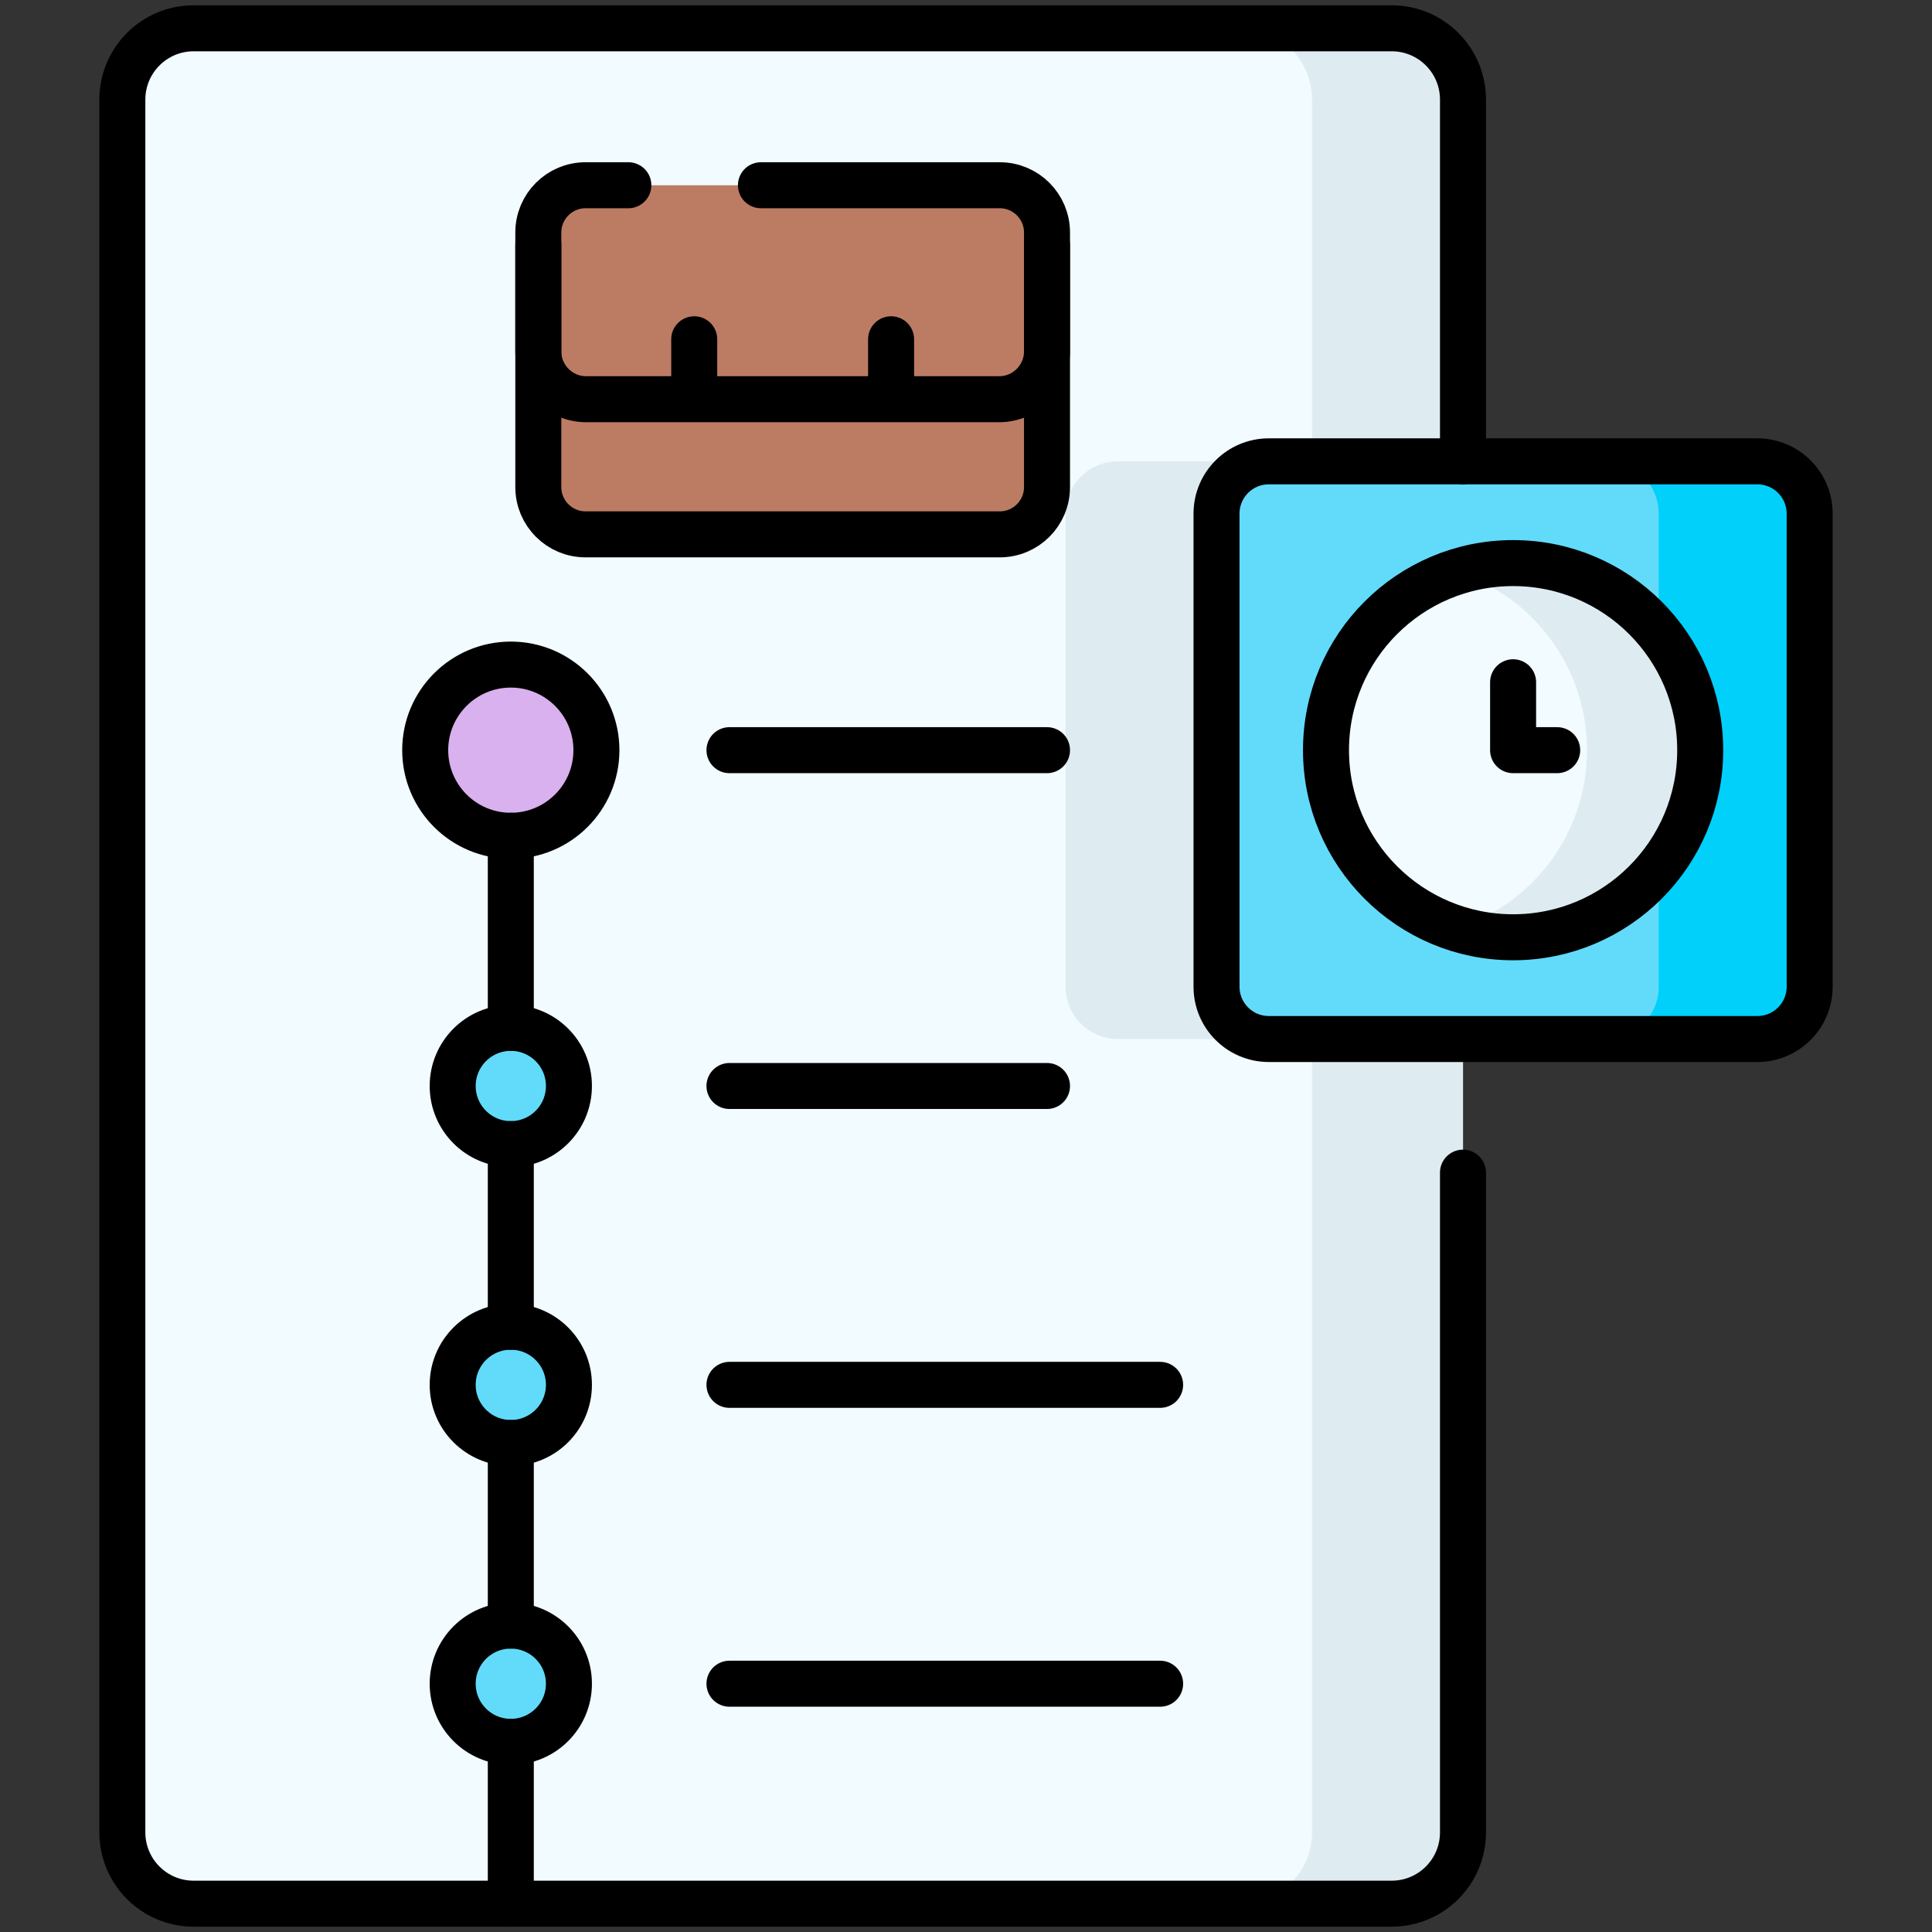
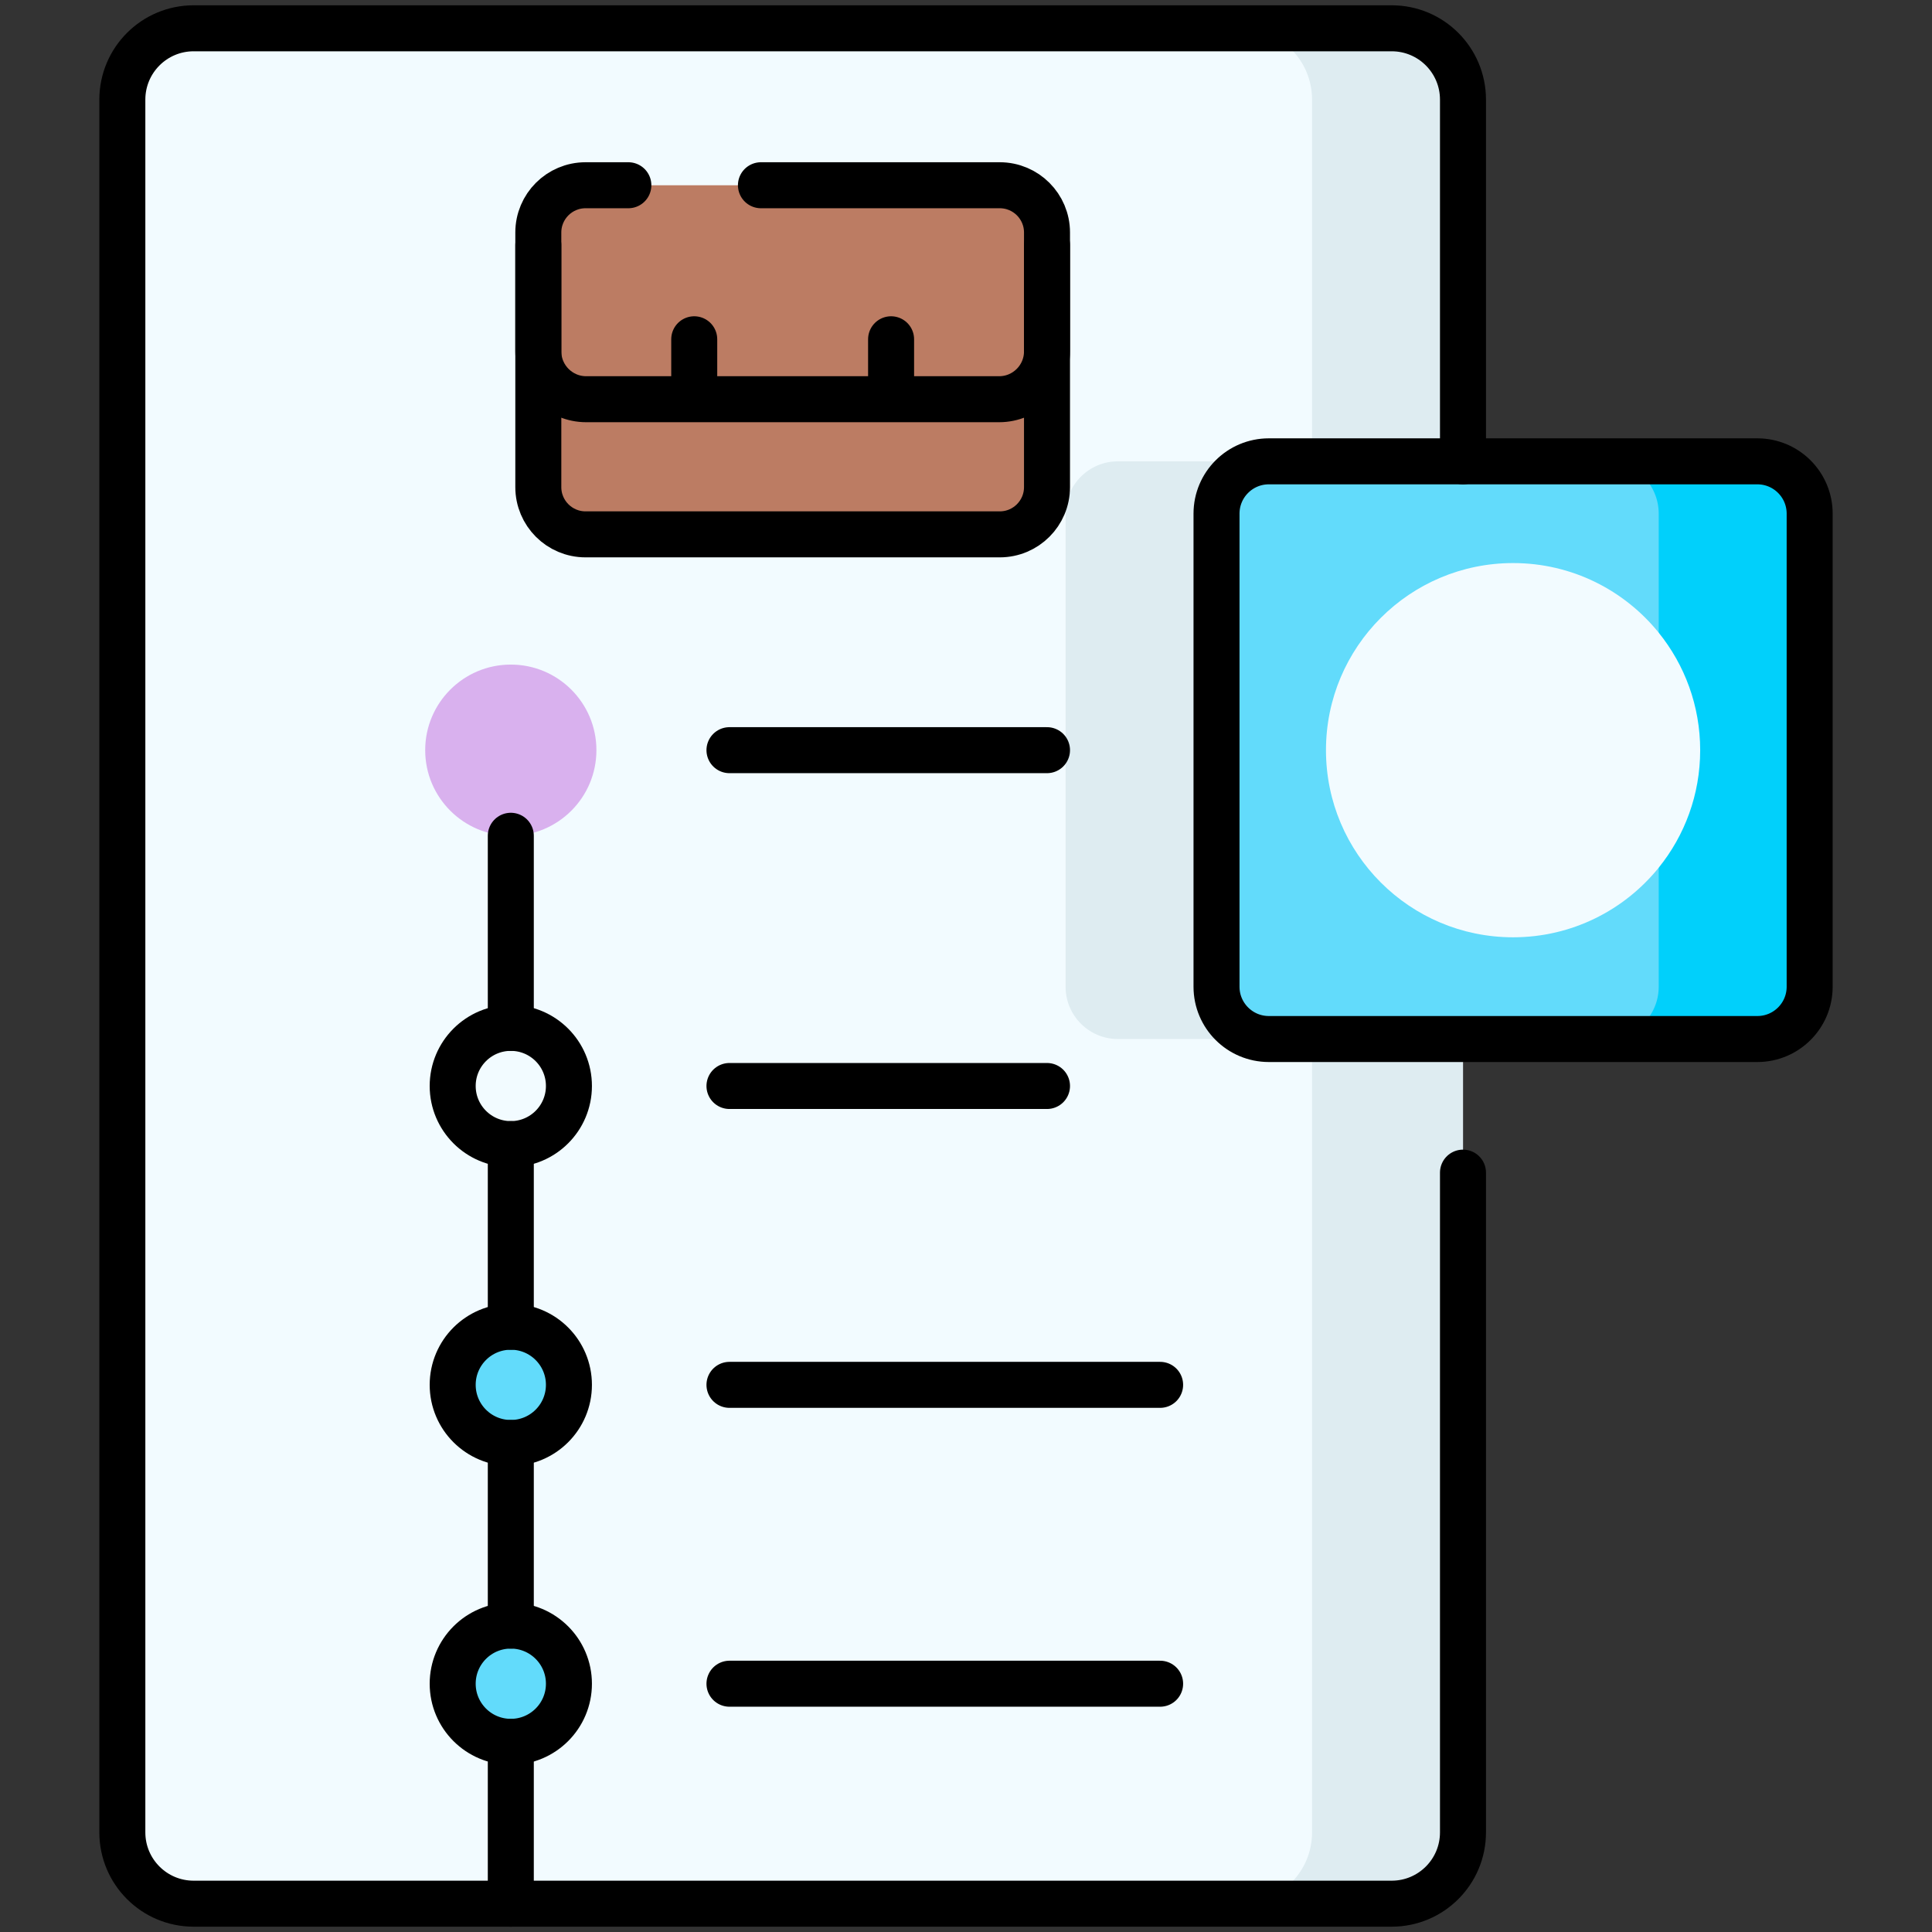
<svg xmlns="http://www.w3.org/2000/svg" width="84" height="84" viewBox="0 0 84 84" fill="none">
  <rect x="0" y="0" width="84" height="84" fill="#333333" stroke="none" />
  <path d="M63.608 4.333V79.667C63.608 81.382 62.221 82.769 60.508 82.769H8.42C6.707 82.769 5.319 81.382 5.319 79.667V4.333C5.319 2.618 6.707 1.23 8.42 1.23H60.508C62.221 1.23 63.608 2.618 63.608 4.333Z" fill="#F2FBFF" />
  <path d="M63.608 4.333V79.667C63.608 81.382 62.221 82.769 60.508 82.769H53.945C55.658 82.769 57.046 81.382 57.046 79.667V4.333C57.046 2.618 55.658 1.23 53.945 1.23H60.508C62.221 1.23 63.608 2.618 63.608 4.333Z" fill="#DEECF1" />
  <path d="M63.608 20.058V45.175H48.605C47.348 45.175 46.33 44.157 46.33 42.901V22.332C46.33 21.075 47.348 20.058 48.605 20.058H63.608Z" fill="#DEECF1" />
  <path d="M43.468 23.233H25.459C24.325 23.233 23.405 22.314 23.405 21.179V10.108C23.405 8.974 24.325 8.054 25.459 8.054H43.468C44.602 8.054 45.522 8.974 45.522 10.108V21.179C45.522 22.314 44.602 23.233 43.468 23.233Z" fill="#BC7C63" />
  <path d="M22.209 75.732C23.605 75.732 24.736 74.601 24.736 73.205C24.736 71.81 23.605 70.678 22.209 70.678C20.814 70.678 19.682 71.81 19.682 73.205C19.682 74.601 20.814 75.732 22.209 75.732Z" fill="#62DBFB" />
  <path d="M22.209 62.738C23.605 62.738 24.736 61.607 24.736 60.211C24.736 58.816 23.605 57.684 22.209 57.684C20.814 57.684 19.682 58.816 19.682 60.211C19.682 61.607 20.814 62.738 22.209 62.738Z" fill="#62DBFB" />
-   <path d="M22.209 49.744C23.605 49.744 24.736 48.612 24.736 47.217C24.736 45.821 23.605 44.69 22.209 44.69C20.814 44.69 19.682 45.821 19.682 47.217C19.682 48.612 20.814 49.744 22.209 49.744Z" fill="#62DBFB" />
  <path d="M22.209 36.338C24.265 36.338 25.931 34.672 25.931 32.616C25.931 30.561 24.265 28.895 22.209 28.895C20.154 28.895 18.487 30.561 18.487 32.616C18.487 34.672 20.154 36.338 22.209 36.338Z" fill="#D9B1EE" />
  <path d="M76.407 45.175H55.167C53.911 45.175 52.892 44.157 52.892 42.901V22.332C52.892 21.076 53.911 20.058 55.167 20.058H76.407C77.663 20.058 78.681 21.076 78.681 22.332V42.901C78.681 44.157 77.663 45.175 76.407 45.175Z" fill="#62DBFB" />
  <path d="M78.681 22.332V42.901C78.681 44.157 77.664 45.175 76.407 45.175H69.844C71.101 45.175 72.118 44.157 72.118 42.901V22.332C72.118 21.075 71.101 20.058 69.844 20.058H76.407C77.664 20.058 78.681 21.075 78.681 22.332Z" fill="#01D0FB" />
  <path d="M73.921 32.617C73.921 34.552 73.246 36.328 72.118 37.725C70.627 39.57 68.345 40.752 65.787 40.752C61.294 40.752 57.651 37.109 57.651 32.617C57.651 28.124 61.294 24.481 65.787 24.481C68.345 24.481 70.627 25.663 72.118 27.508C73.246 28.906 73.921 30.683 73.921 32.617Z" fill="#F2FBFF" />
-   <path d="M73.922 32.617C73.922 34.552 73.246 36.328 72.119 37.725C70.627 39.57 68.345 40.752 65.787 40.752C64.929 40.752 64.103 40.619 63.325 40.371C64.864 39.885 66.206 38.952 67.197 37.725C68.366 36.279 69.002 34.476 69 32.617C69 30.683 68.324 28.906 67.197 27.508C66.206 26.281 64.864 25.348 63.325 24.862C64.103 24.614 64.929 24.481 65.787 24.481C68.345 24.481 70.627 25.663 72.119 27.508C73.246 28.906 73.922 30.683 73.922 32.617Z" fill="#DEECF1" />
  <path d="M63.608 50.984V79.667C63.608 81.382 62.221 82.769 60.508 82.769H8.42C6.707 82.769 5.319 81.382 5.319 79.667V4.333C5.319 2.618 6.707 1.23 8.42 1.23H60.508C62.221 1.23 63.608 2.618 63.608 4.333V20.058" stroke="black" stroke-width="2" stroke-miterlimit="10" stroke-linecap="round" stroke-linejoin="round" />
  <path d="M33.084 8.054H43.468C44.602 8.054 45.522 8.974 45.522 10.108V21.179C45.522 22.314 44.602 23.233 43.468 23.233H25.459C24.325 23.233 23.405 22.314 23.405 21.179V10.108C23.405 8.974 24.325 8.054 25.459 8.054H27.32" stroke="black" stroke-width="2" stroke-miterlimit="10" stroke-linecap="round" stroke-linejoin="round" />
  <path d="M45.522 10.655V15.276C45.522 16.425 44.59 17.357 43.441 17.357H25.486C24.337 17.357 23.405 16.425 23.405 15.276V10.655M30.184 14.751V17.357M38.743 14.751V17.357" stroke="black" stroke-width="2" stroke-miterlimit="10" stroke-linecap="round" stroke-linejoin="round" />
  <path d="M22.209 75.732C23.605 75.732 24.736 74.601 24.736 73.205C24.736 71.81 23.605 70.678 22.209 70.678C20.814 70.678 19.682 71.81 19.682 73.205C19.682 74.601 20.814 75.732 22.209 75.732Z" stroke="black" stroke-width="2" stroke-miterlimit="10" stroke-linecap="round" stroke-linejoin="round" />
  <path d="M22.209 62.738C23.605 62.738 24.736 61.607 24.736 60.211C24.736 58.816 23.605 57.684 22.209 57.684C20.814 57.684 19.682 58.816 19.682 60.211C19.682 61.607 20.814 62.738 22.209 62.738Z" stroke="black" stroke-width="2" stroke-miterlimit="10" stroke-linecap="round" stroke-linejoin="round" />
  <path d="M22.209 49.744C23.605 49.744 24.736 48.612 24.736 47.217C24.736 45.821 23.605 44.69 22.209 44.69C20.814 44.69 19.682 45.821 19.682 47.217C19.682 48.612 20.814 49.744 22.209 49.744Z" stroke="black" stroke-width="2" stroke-miterlimit="10" stroke-linecap="round" stroke-linejoin="round" />
-   <path d="M22.209 36.338C24.265 36.338 25.931 34.672 25.931 32.616C25.931 30.561 24.265 28.895 22.209 28.895C20.154 28.895 18.487 30.561 18.487 32.616C18.487 34.672 20.154 36.338 22.209 36.338Z" stroke="black" stroke-width="2" stroke-miterlimit="10" stroke-linecap="round" stroke-linejoin="round" />
  <path d="M31.716 32.616H45.522M31.716 47.217H45.522M31.716 60.211H50.44M31.716 73.205H50.44M22.209 75.732V82.769M22.209 70.678V62.738M22.209 57.684V49.744M22.209 44.69V36.338M76.407 45.175H55.167C53.911 45.175 52.892 44.157 52.892 42.901V22.332C52.892 21.076 53.911 20.058 55.167 20.058H76.407C77.663 20.058 78.681 21.076 78.681 22.332V42.901C78.681 44.157 77.663 45.175 76.407 45.175Z" stroke="black" stroke-width="2" stroke-miterlimit="10" stroke-linecap="round" stroke-linejoin="round" />
-   <path d="M65.787 40.751C70.28 40.751 73.922 37.109 73.922 32.616C73.922 28.124 70.28 24.482 65.787 24.482C61.294 24.482 57.652 28.124 57.652 32.616C57.652 37.109 61.294 40.751 65.787 40.751Z" stroke="black" stroke-width="2" stroke-miterlimit="10" stroke-linecap="round" stroke-linejoin="round" />
-   <path d="M65.787 29.663V32.616H67.704" stroke="black" stroke-width="2" stroke-miterlimit="10" stroke-linecap="round" stroke-linejoin="round" />
</svg>